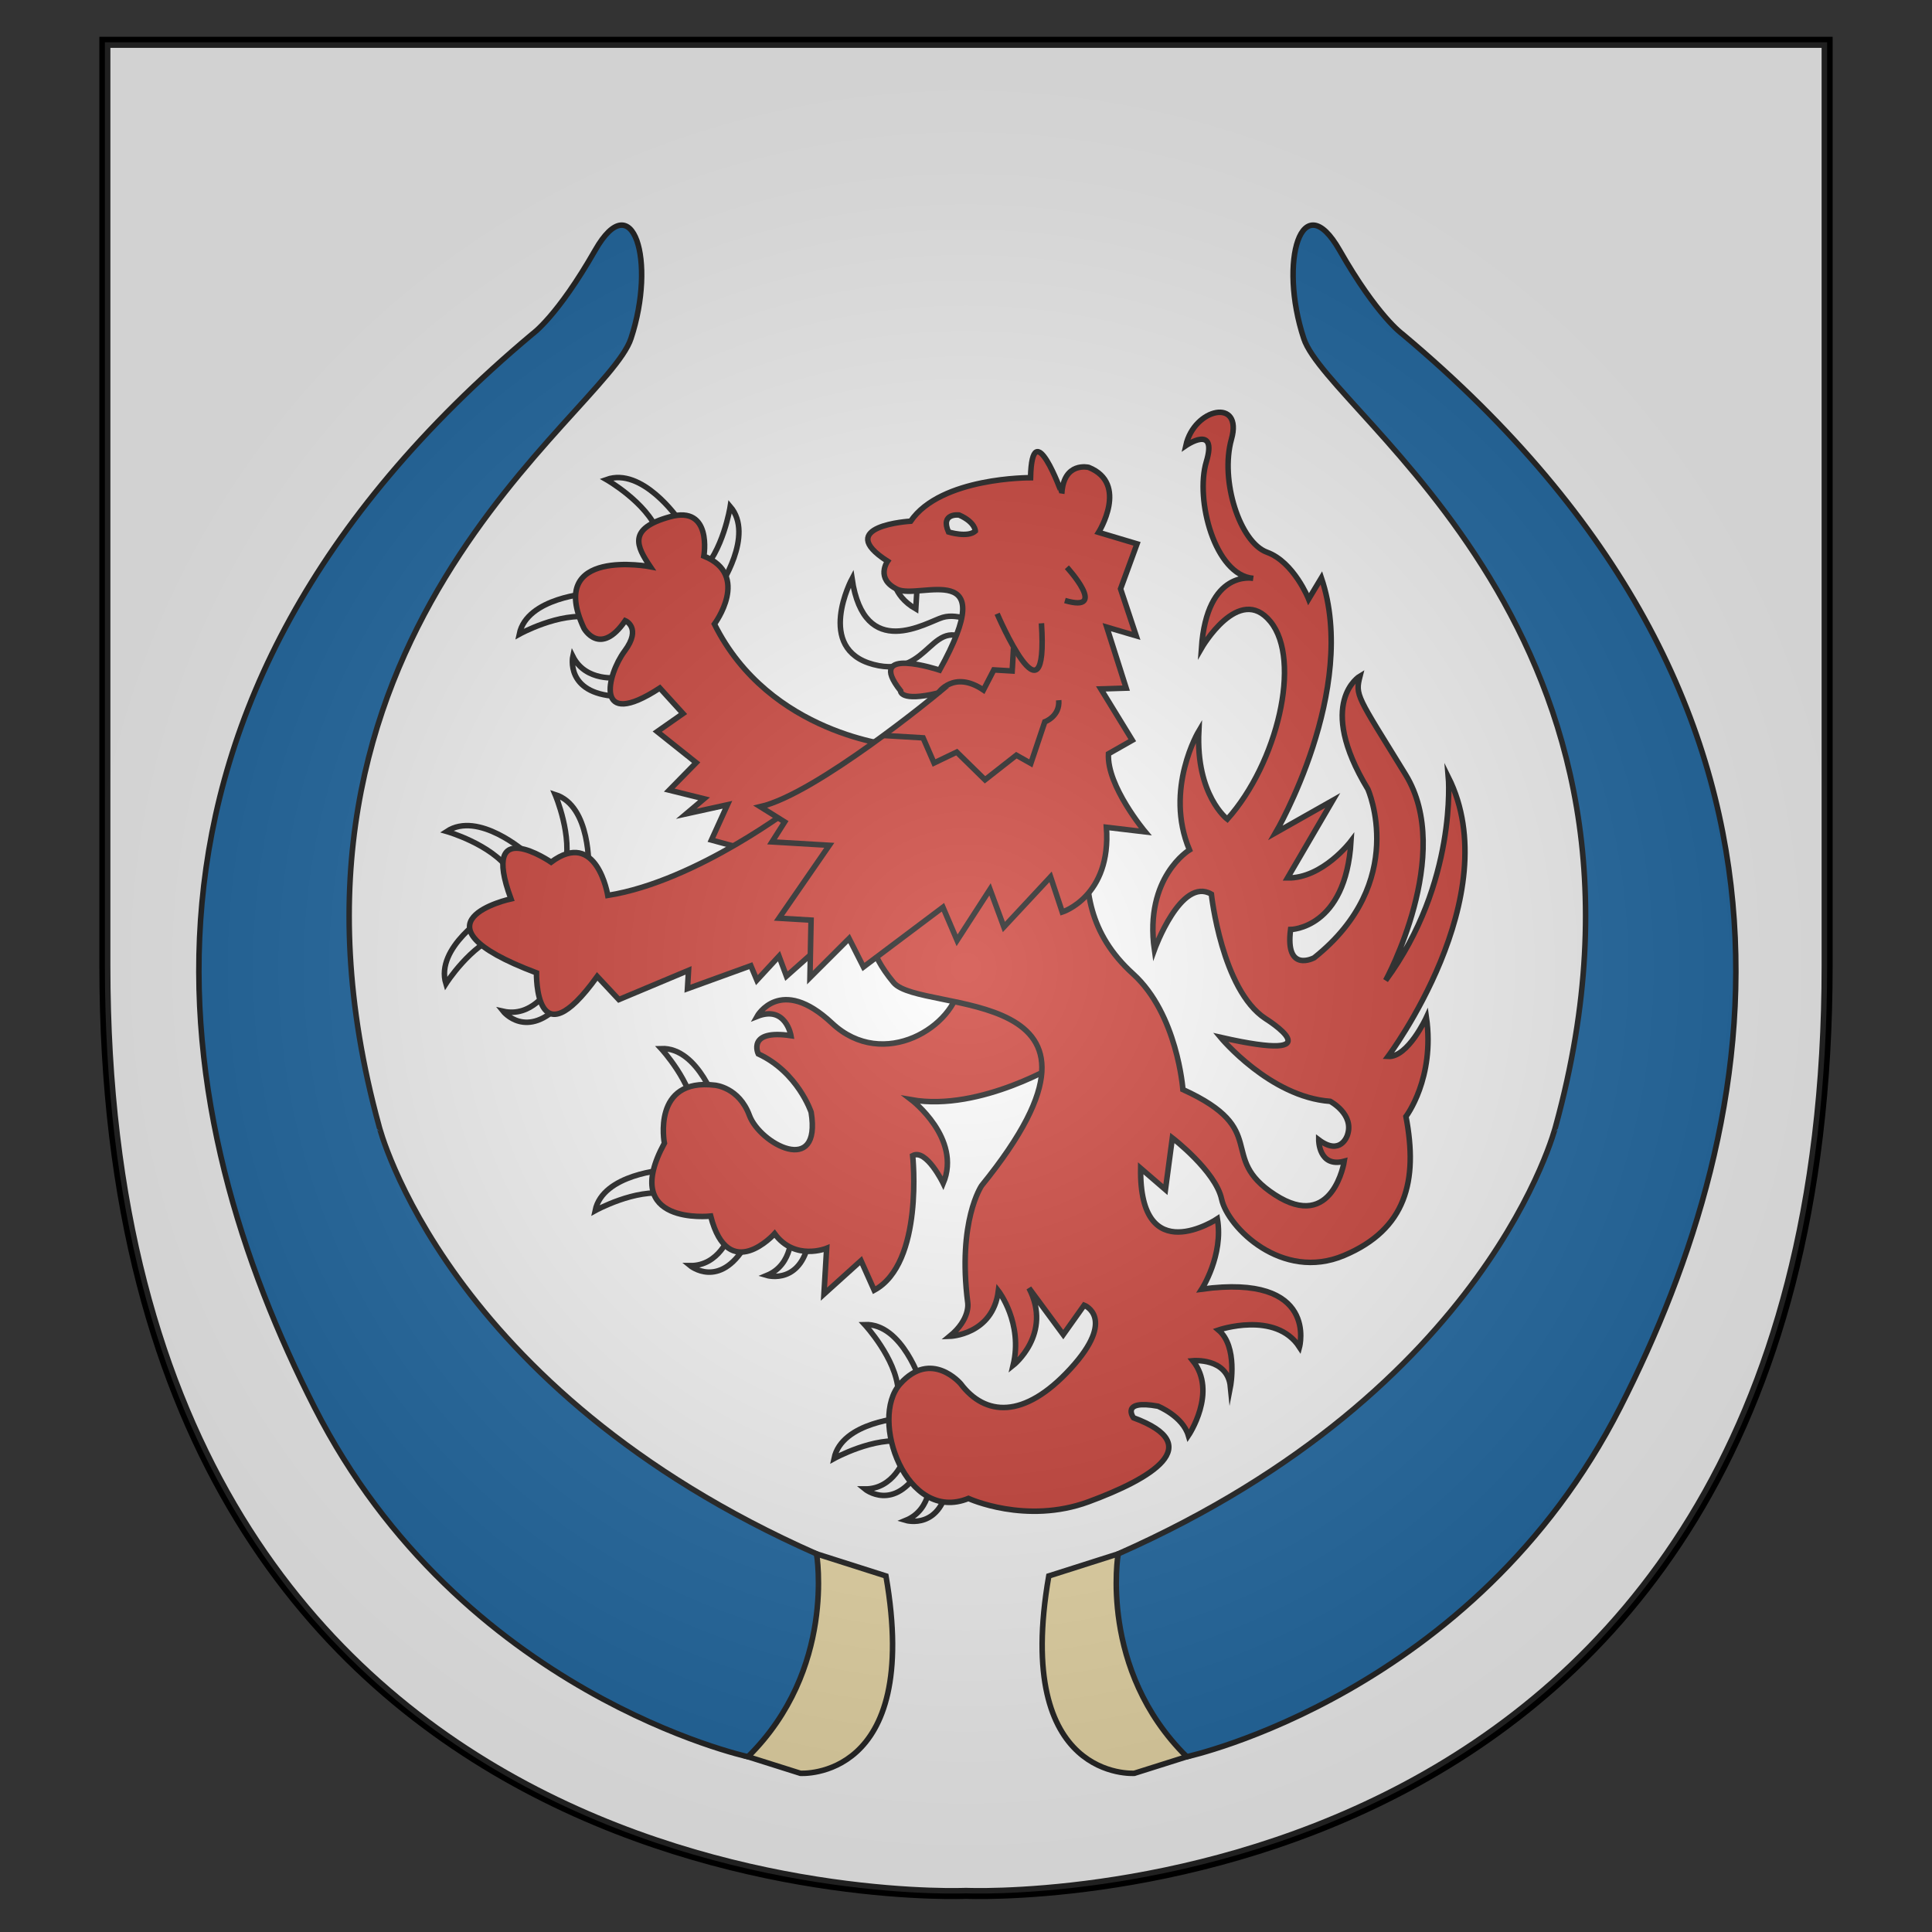
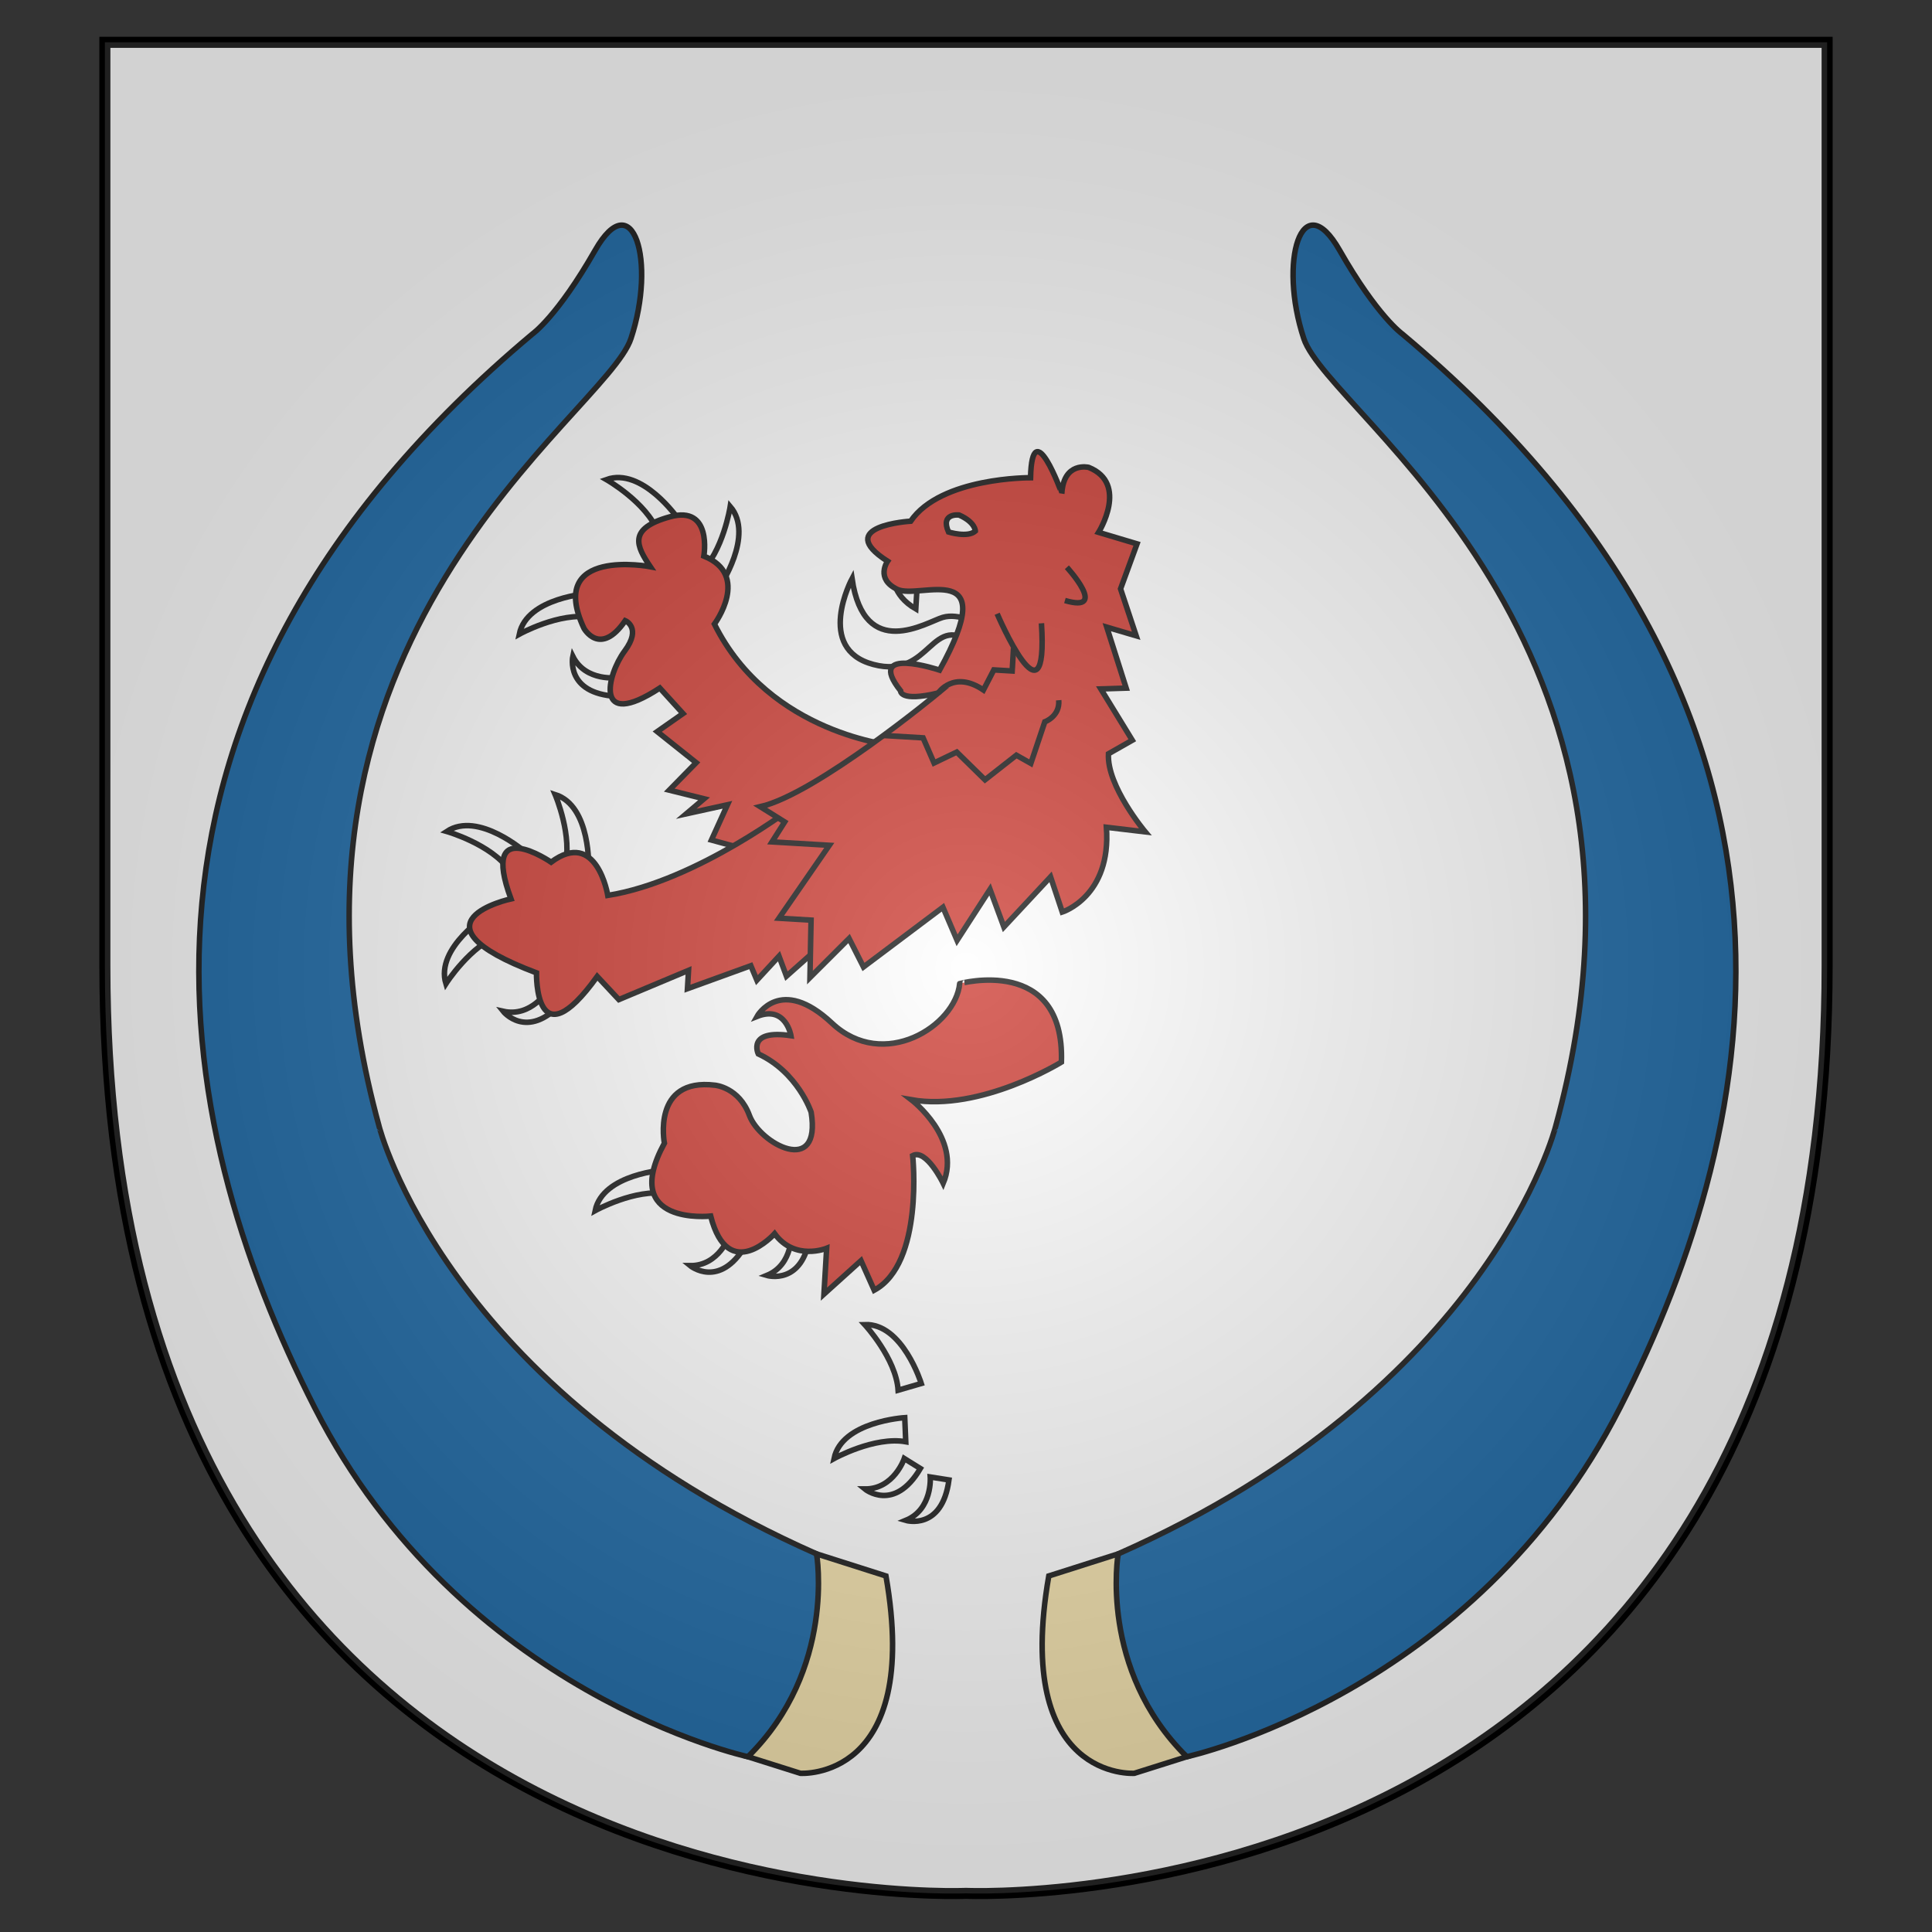
<svg xmlns="http://www.w3.org/2000/svg" version="1.1" id="Layer_1" x="0px" y="0px" width="350px" height="350px" viewBox="0 0 350 350" enable-background="new 0 0 350 350" xml:space="preserve">
  <rect x="0" y="0" width="350" height="350" fill="#333333" stroke="none" />
  <path fill="#FFFFFF" d="M175,7.666H19v167.333c0,174.997,156,167.998,156,167.998s156,6.999,156-167.998V7.666H175z" />
  <path fill="#FFFFFF" stroke="#000000" stroke-miterlimit="10" d="M130.298,106.417c0,0,6.453-9.449,1.989-14.659  c0,0-1.282,8.271-5.551,12.13L130.298,106.417z" />
  <path fill="#FFFFFF" stroke="#000000" stroke-miterlimit="10" d="M122.841,93.964c0,0-6.525-9.398-12.985-7.086  c0,0,7.271,4.146,9.353,9.512L122.841,93.964z" />
-   <path fill="#FFFFFF" stroke="#000000" stroke-miterlimit="10" d="M130.016,200.631c0,0-3.389-10.928-10.245-10.67  c0,0,5.683,6.146,6.051,11.889L130.016,200.631z" />
  <path fill="#FFFFFF" stroke="#000000" stroke-miterlimit="10" d="M166.898,250.631c0,0-3.389-10.928-10.245-10.67  c0,0,5.683,6.146,6.051,11.889L166.898,250.631z" />
  <path fill="#FFFFFF" stroke="#000000" stroke-miterlimit="10" d="M120.623,211.913c0,0-11.42,0.685-12.805,7.404  c0,0,7.325-4.054,12.988-3.041L120.623,211.913z" />
  <path fill="#FFFFFF" stroke="#000000" stroke-miterlimit="10" d="M106.878,107.483c0,0-11.42,0.686-12.805,7.405  c0,0,7.325-4.054,12.988-3.041L106.878,107.483z" />
  <path fill="#FFFFFF" stroke="#000000" stroke-miterlimit="10" d="M163.904,256.821c0,0-11.42,0.686-12.805,7.405  c0,0,7.325-4.054,12.988-3.041L163.904,256.821z" />
  <path fill="#FFFFFF" stroke="#000000" stroke-miterlimit="10" d="M111.945,122.741c0,0-5.811,0.875-8.172-3.839  c0,0-1.454,6.708,7.895,7.25L111.945,122.741z" />
  <path fill="#C8271D" stroke="#000000" stroke-miterlimit="10" d="M162.186,135.094c0,0-22.763-1.942-32.761-22.035  c0,0,6.632-8.896-1.917-12.32c0,0,1.607-9.249-6.133-7.118c-7.74,2.129-6.056,5.354-3.566,9.044c0,0-18.954-3.625-12.018,11.164  c0,0,2.917,5.258,7.479-1.392c0,0,3.05,1.271-0.119,5.519c-3.17,4.247-5.638,14.538,6.382,6.688l4.197,4.625l-4.666,3.267  l7.055,5.628l-4.879,4.979l6.305,1.564l-3.226,2.726l7.466-1.64l-2.903,6.391l8.356,2.268  C137.24,154.449,166.196,157.115,162.186,135.094z" />
  <path fill="#FFFFFF" stroke="#000000" stroke-miterlimit="10" d="M106.642,157.425c0,0,0.471-11.432-6.075-13.487  c0,0,3.294,7.696,1.715,13.229L106.642,157.425z" />
  <path fill="#FFFFFF" stroke="#000000" stroke-miterlimit="10" d="M95.224,154.423c0,0-8.571-7.579-14.296-3.798  c0,0,8.049,2.302,11.344,7.018L95.224,154.423z" />
  <path fill="#FFFFFF" stroke="#000000" stroke-miterlimit="10" d="M88.488,165.589c0,0-9.705,6.06-7.709,12.625  c0,0,4.497-7.063,9.955-8.879L88.488,165.589z" />
-   <path fill="#FFFFFF" stroke="#000000" stroke-miterlimit="10" d="M99.3,179.313c0,0-3.008,5.048-8.148,3.888  c0,0,4.265,5.378,10.612-1.509L99.3,179.313z" />
+   <path fill="#FFFFFF" stroke="#000000" stroke-miterlimit="10" d="M99.3,179.313c0,0-3.008,5.048-8.148,3.888  c0,0,4.265,5.378,10.612-1.509L99.3,179.313" />
  <path fill="#FFFFFF" stroke="#000000" stroke-miterlimit="10" d="M132.175,223.768c0,0-1.878,5.568-7.147,5.516  c0,0,5.301,4.358,10.058-3.708L132.175,223.768z" />
  <path fill="#FFFFFF" stroke="#000000" stroke-miterlimit="10" d="M163.818,264.226c0,0-1.878,5.568-7.147,5.516  c0,0,5.301,4.358,10.058-3.708L163.818,264.226z" />
  <path fill="#FFFFFF" stroke="#000000" stroke-miterlimit="10" d="M143.359,223.201c0,0,0.436,5.859-4.44,7.859  c0,0,6.58,1.954,7.824-7.327L143.359,223.201z" />
  <path fill="#FFFFFF" stroke="#000000" stroke-miterlimit="10" d="M168.527,267.572c0,0,0.436,5.86-4.44,7.86  c0,0,6.58,1.954,7.824-7.327L168.527,267.572z" />
  <path fill="#C8271D" stroke="#000000" stroke-miterlimit="10" d="M144.322,145.702c0,0-18.017,13.933-34.214,16.513  c0,0-1.984-12.203-10.269-6.026c0,0-13.015-8.897-7.271,6.652c0,0-19.63,4.252,4.622,13.401c0,0-0.351,16.438,11.004,0.651  l3.918,4.191l12.624-5.293l-0.197,3.32l11.482-4.162l1.095,2.616l4.009-4.346l1.348,3.622l8.798-7.813  C151.271,169.034,169.37,139.688,144.322,145.702z" />
  <g>
    <path fill="#00579E" stroke="#000000" stroke-miterlimit="10" d="M147.929,281.5c0,0,21.697,28.21-12.429,36.75   c0,0-52-11.262-78.5-63.255C30.5,203,15.915,128,96.458,60.5c0,0,4.513-3.167,11.361-15.167c6.848-12,11.12,2,6.484,16   c-4.636,14-69.97,53.997-45.636,142.664C68.667,203.997,80.525,251.672,147.929,281.5z" />
    <path fill="#F3E0A3" stroke="#000000" stroke-miterlimit="10" d="M147.929,281.5c0,0,3.59,20.938-12.429,36.75l9.5,3   c0,0,21.997,1.5,15.499-35.75L147.929,281.5z" />
  </g>
  <g>
    <path fill="#00579E" stroke="#000000" stroke-miterlimit="10" d="M202.566,281.5c0,0-21.697,28.21,12.43,36.75   c0,0,52-11.262,78.5-63.255C319.996,203,334.581,128,254.039,60.5c0,0-4.514-3.167-11.361-15.167c-6.847-12-11.119,2-6.484,16   c4.639,14,69.972,53.997,45.639,142.664C281.83,203.997,269.971,251.672,202.566,281.5z" />
    <path fill="#F3E0A3" stroke="#000000" stroke-miterlimit="10" d="M202.566,281.5c0,0-3.59,20.938,12.43,36.75l-9.5,3   c0,0-21.997,1.5-15.498-35.75L202.566,281.5z" />
  </g>
  <path fill="none" stroke="#000000" stroke-width="2" stroke-miterlimit="10" d="M175,7.666H19v167.333  c0,174.997,156,167.998,156,167.998s156,6.999,156-167.998V7.666H175z" />
  <path fill="#C8271D" stroke="#000000" stroke-miterlimit="10" d="M192.286,192.409c0,0-14.601,9.028-27.18,6.823  c0,0,9.17,7.004,5.77,15.139c0,0-3.063-6.329-5.537-5.02c0,0,2.072,19.501-6.969,24.382l-2.391-5.351l-6.715,6.061l0.493-8.306  c0,0-5.767,2.367-9.428-2.644c0,0-8.365,9.297-11.583-3.188c0,0-16.569,1.828-8.384-13.208c0,0-2.314-11.91,9.166-10.5  c0,0,4.354,0.363,6.239,5.478c1.884,5.11,13.087,11.192,11.182-0.589c0,0-2.384-7.226-9.583-10.568c0,0-2.129-4.501,5.926-3.294  c0,0-0.919-5.577-6.148-3.49c0,0,4.2-7.564,13.576,1.222c9.375,8.787,22.369,0.495,23.137-7.169  C173.856,178.188,192.919,172.964,192.286,192.409z" />
-   <path fill="#C8271D" stroke="#000000" stroke-miterlimit="10" d="M157.916,169.15c0,0-0.891,3.003,3.971,8.851  c4.862,5.844,46.068-0.323,15.944,36.783c0,0-4.408,6.404-2.511,21.241c0,0,0.52,2.949-3.276,6.06c0,0,7.793-0.231,8.822-8.229  c0,0,4.517,5.825,2.672,13.494c0,0,7.192-5.685,2.87-13.998l6.212,8.425l3.789-5.331c0,0,5.976,2.301-2.489,11.521  s-15.509,8.525-19.886,2.709c0,0-5.322-6.289-10.977,0.043c-5.654,6.332,1.134,25.35,12.382,20.737c0,0,10.413,4.786,21.773,0.599  c11.361-4.188,21.584-10.249,8.127-15.215c0,0-2.44-3.34,4.431-2.098c0,0,4.479,1.794,5.52,5.326c0,0,5.329-7.88,0.805-13.563  c0,0,6.287-0.602,6.807,4.709c0,0,1.404-7.278-2.168-10.271c0,0,10.351-3.554,14.68,3.097c0,0,3.572-13.401-17.713-10.498  c0,0,3.977-6.153,2.84-12.749c0,0-14.174,9.438-13.902-9.16l4.492,3.878l1.252-9.371c0,0,7.838,6.028,8.926,11.094  c1.088,5.066,10.92,14.956,22.176,10.207c11.256-4.75,13.441-13.51,11.218-25.172c0,0,5.271-6.906,3.707-17.974  c0,0-3.353,7.302-6.95,7.089c0,0,21.727-28.992,10.922-50.608c0,0,1.645,19.128-11.354,36.832c0,0,12.472-22.875,3.604-37.292  s-9.152-14.295-8.247-17.853c0,0-8.12,4.765,1.423,20.504c0,0,7.475,16.835-9.729,30.538c0,0-5.312,2.88-4.28-5.116  c0,0,10.008-0.101,10.952-16.019c0,0-5.125,6.779-11.511,6.679l8.197-14.042l-10.351,5.856c0,0,15.151-25.904,8.297-46.178  l-2.312,3.845c0,0-2.657-6.709-7.553-8.491c-4.896-1.784-8.537-12.976-6.427-20.489c2.114-7.515-6.747-5.678-8.266,1.177  c0,0,5.793-3.995,3.718,2.913c-2.077,6.908,1.559,20.563,8.469,21.13c0,0-8.369-1.729-9.361,12.658c0,0,6.813-11.82,12.51-4.814  c5.695,7.008,1.256,25.635-7.819,35.79c0,0-5.716-4.327-5.163-15.982c0,0-6.322,10.578-1.695,21.549c0,0-8.211,4.928-6.354,18.095  c0,0,4.818-13.327,10.322-10.083c0,0,1.888,17.337,9.775,22.528c0,0,13.396,8.295-8.121,3.406c0,0,8.942,10.81,19.871,11.597  c0,0,4.443,2.349,3.106,6.159c0,0-1.199,3.814-5.188,0.803c0,0-0.026,5.138,4.631,3.887c0,0-2.018,12.938-12.582,6.062  c-10.565-6.879-0.559-11.701-16.65-19.046c0,0-0.995-13.673-9.035-20.956c-8.041-7.285-8.939-15.533-8.17-23.822  C197.081,152.595,171.858,140.518,157.916,169.15z" />
  <path fill="#FFFFFF" stroke="#000000" stroke-miterlimit="10" d="M161.78,104.063c0,0-0.307,3.693,4.125,6.248l0.355-5.98  L161.78,104.063z" />
  <path fill="#FFFFFF" stroke="#000000" stroke-miterlimit="10" d="M154.353,104.833c0,0-6.798,12.724,3.87,15.544  c10.667,2.819,10.317-10.118,18.5-3.381l0.563-3.928c0,0-3.578-2.087-6.509-1.22C167.846,112.718,156.581,119.967,154.353,104.833z" />
  <path fill="#C8271D" stroke="#000000" stroke-miterlimit="10" d="M186.693,86.541c0,0-16.245-0.131-21.721,7.878  c0,0-14.217,0.823-4.181,7.253c0,0-2.273,3.199,1.781,5.104c4.054,1.907,19.032-5.955,7.638,14.622c0,0-13.652-4.561-7.061,3.748  c0,0-0.197,2.072,6.815,0.405c0,0-22.092,18.275-32.231,20.59l4.42,2.763l-2.298,3.614l10.382,0.617l-9.119,13.21l5.814,0.345  L146.73,177.1l7.088-7.081l2.611,5.156l14.394-10.814l2.561,5.986l5.966-9.229l2.514,6.814l8.457-9.083l2.121,6.377  c0,0,8.918-2.805,7.996-15.359l7.035,0.834c0,0-7.007-8.333-6.662-14.147l4.313-2.453l-5.699-9.298l4.593-0.144l-3.513-11.045  l5.324,1.566l-2.828-8.502l2.983-8.157l-6.961-2.08c0,0,5.524-8.84-1.801-11.773c0,0-4.52-1.104-4.863,4.712  C192.359,89.378,186.993,74.474,186.693,86.541z" />
  <path fill="none" stroke="#000000" stroke-miterlimit="10" d="M169.964,125.554c0,0,2.787-4.21,8.195-0.555l1.884-3.641l3.322,0.197  l0.246-4.152" />
  <path fill="none" stroke="#000000" stroke-miterlimit="10" d="M160.048,133.24l7.18,0.428l1.984,4.553l4.113-1.974l5.118,5.021  l5.683-4.455l2.621,1.48l2.53-7.529c0,0,2.768-0.982,2.522-3.914" />
  <path fill="none" stroke="#000000" stroke-miterlimit="10" d="M180.646,111.186c0,0,9.332,21.809,8.022,1.729" />
  <path fill="none" stroke="#000000" stroke-miterlimit="10" d="M193.275,102.767c0,0,7.673,8.374-0.357,6.021" />
  <path fill="#FFFFFF" stroke="#000000" stroke-miterlimit="10" d="M173.75,93.302c0,0-3.458-0.426-1.917,3.074  c0,0,3.468,1.083,4.859-0.167C176.692,96.209,176.709,94.603,173.75,93.302z" />
  <radialGradient id="SVGID_1_" cx="175" cy="175.351" r="161.948" gradientUnits="userSpaceOnUse">
    <stop offset="0" style="stop-color:#FFFFFF" />
    <stop offset="0.118" style="stop-color:#E8E8E8" />
    <stop offset="0.414" style="stop-color:#B2B2B2" />
    <stop offset="0.67" style="stop-color:#8C8C8C" />
    <stop offset="0.874" style="stop-color:#747474" />
    <stop offset="1" style="stop-color:#6B6B6B" />
  </radialGradient>
  <path opacity="0.3" fill="url(#SVGID_1_)" enable-background="new    " d="M175,7.666H19v167.333c0,174.997,156,167.998,156,167.998  s156,6.999,156-167.998V7.666H175z" />
</svg>